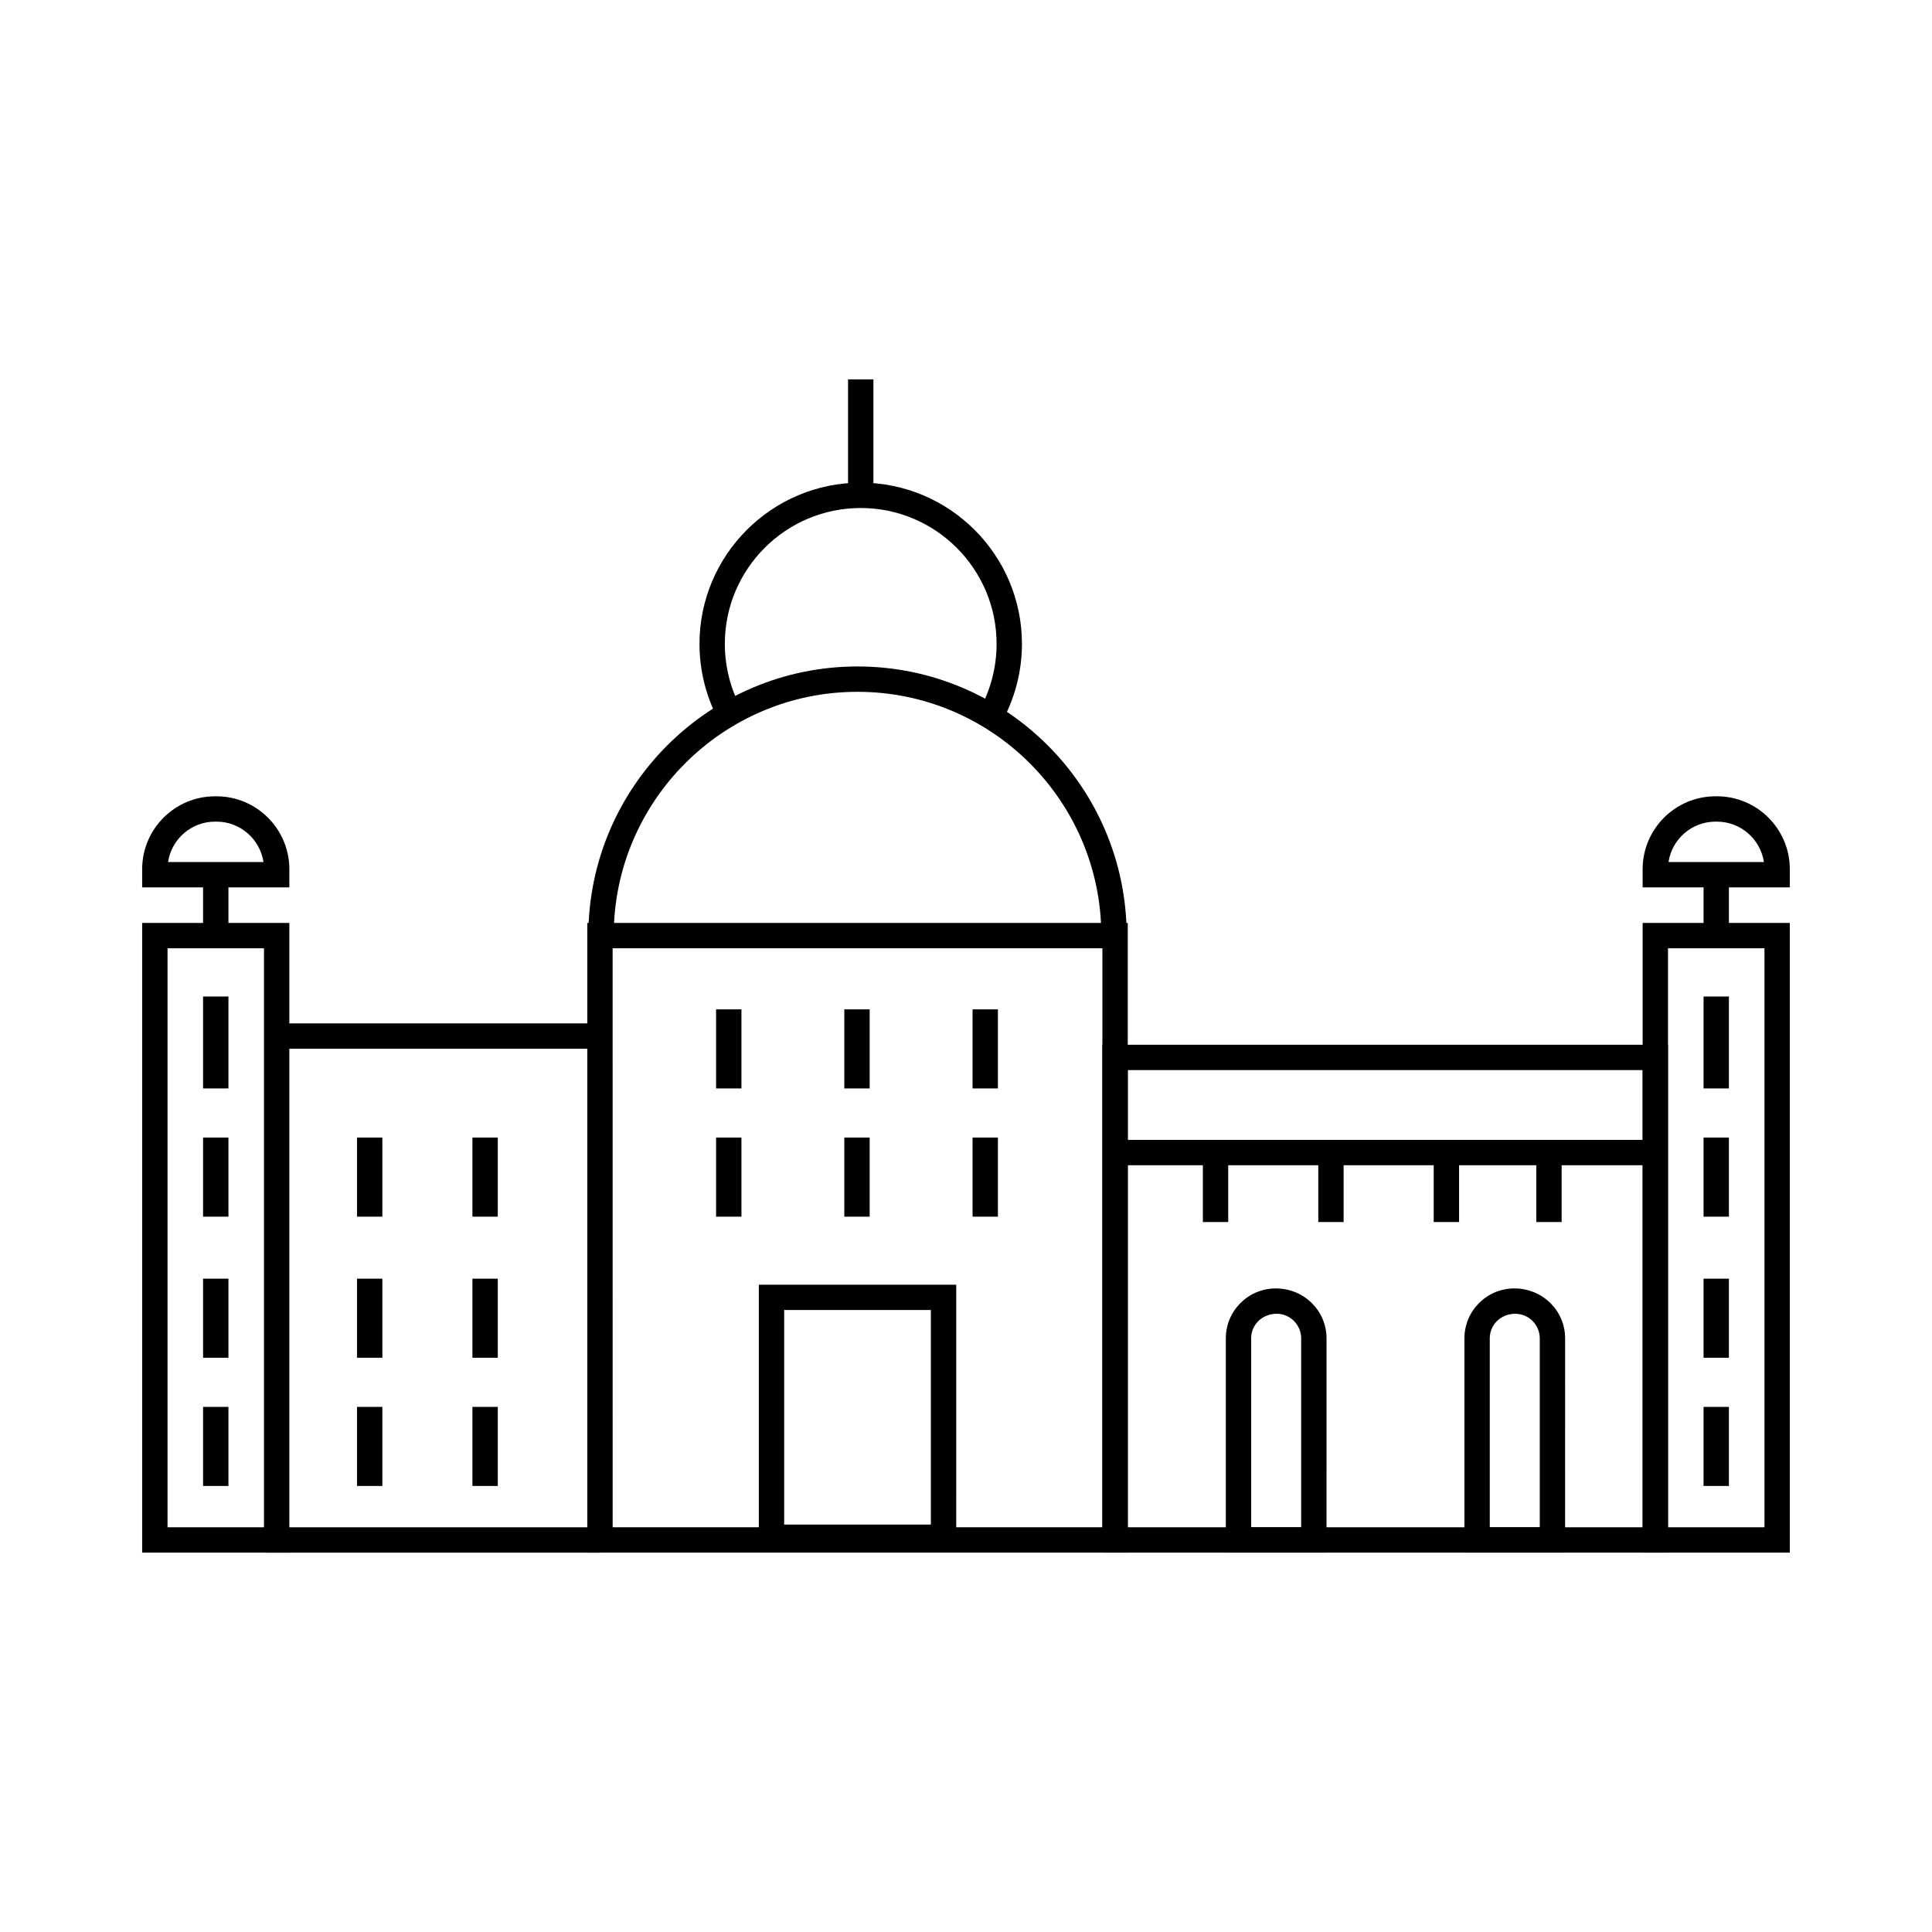
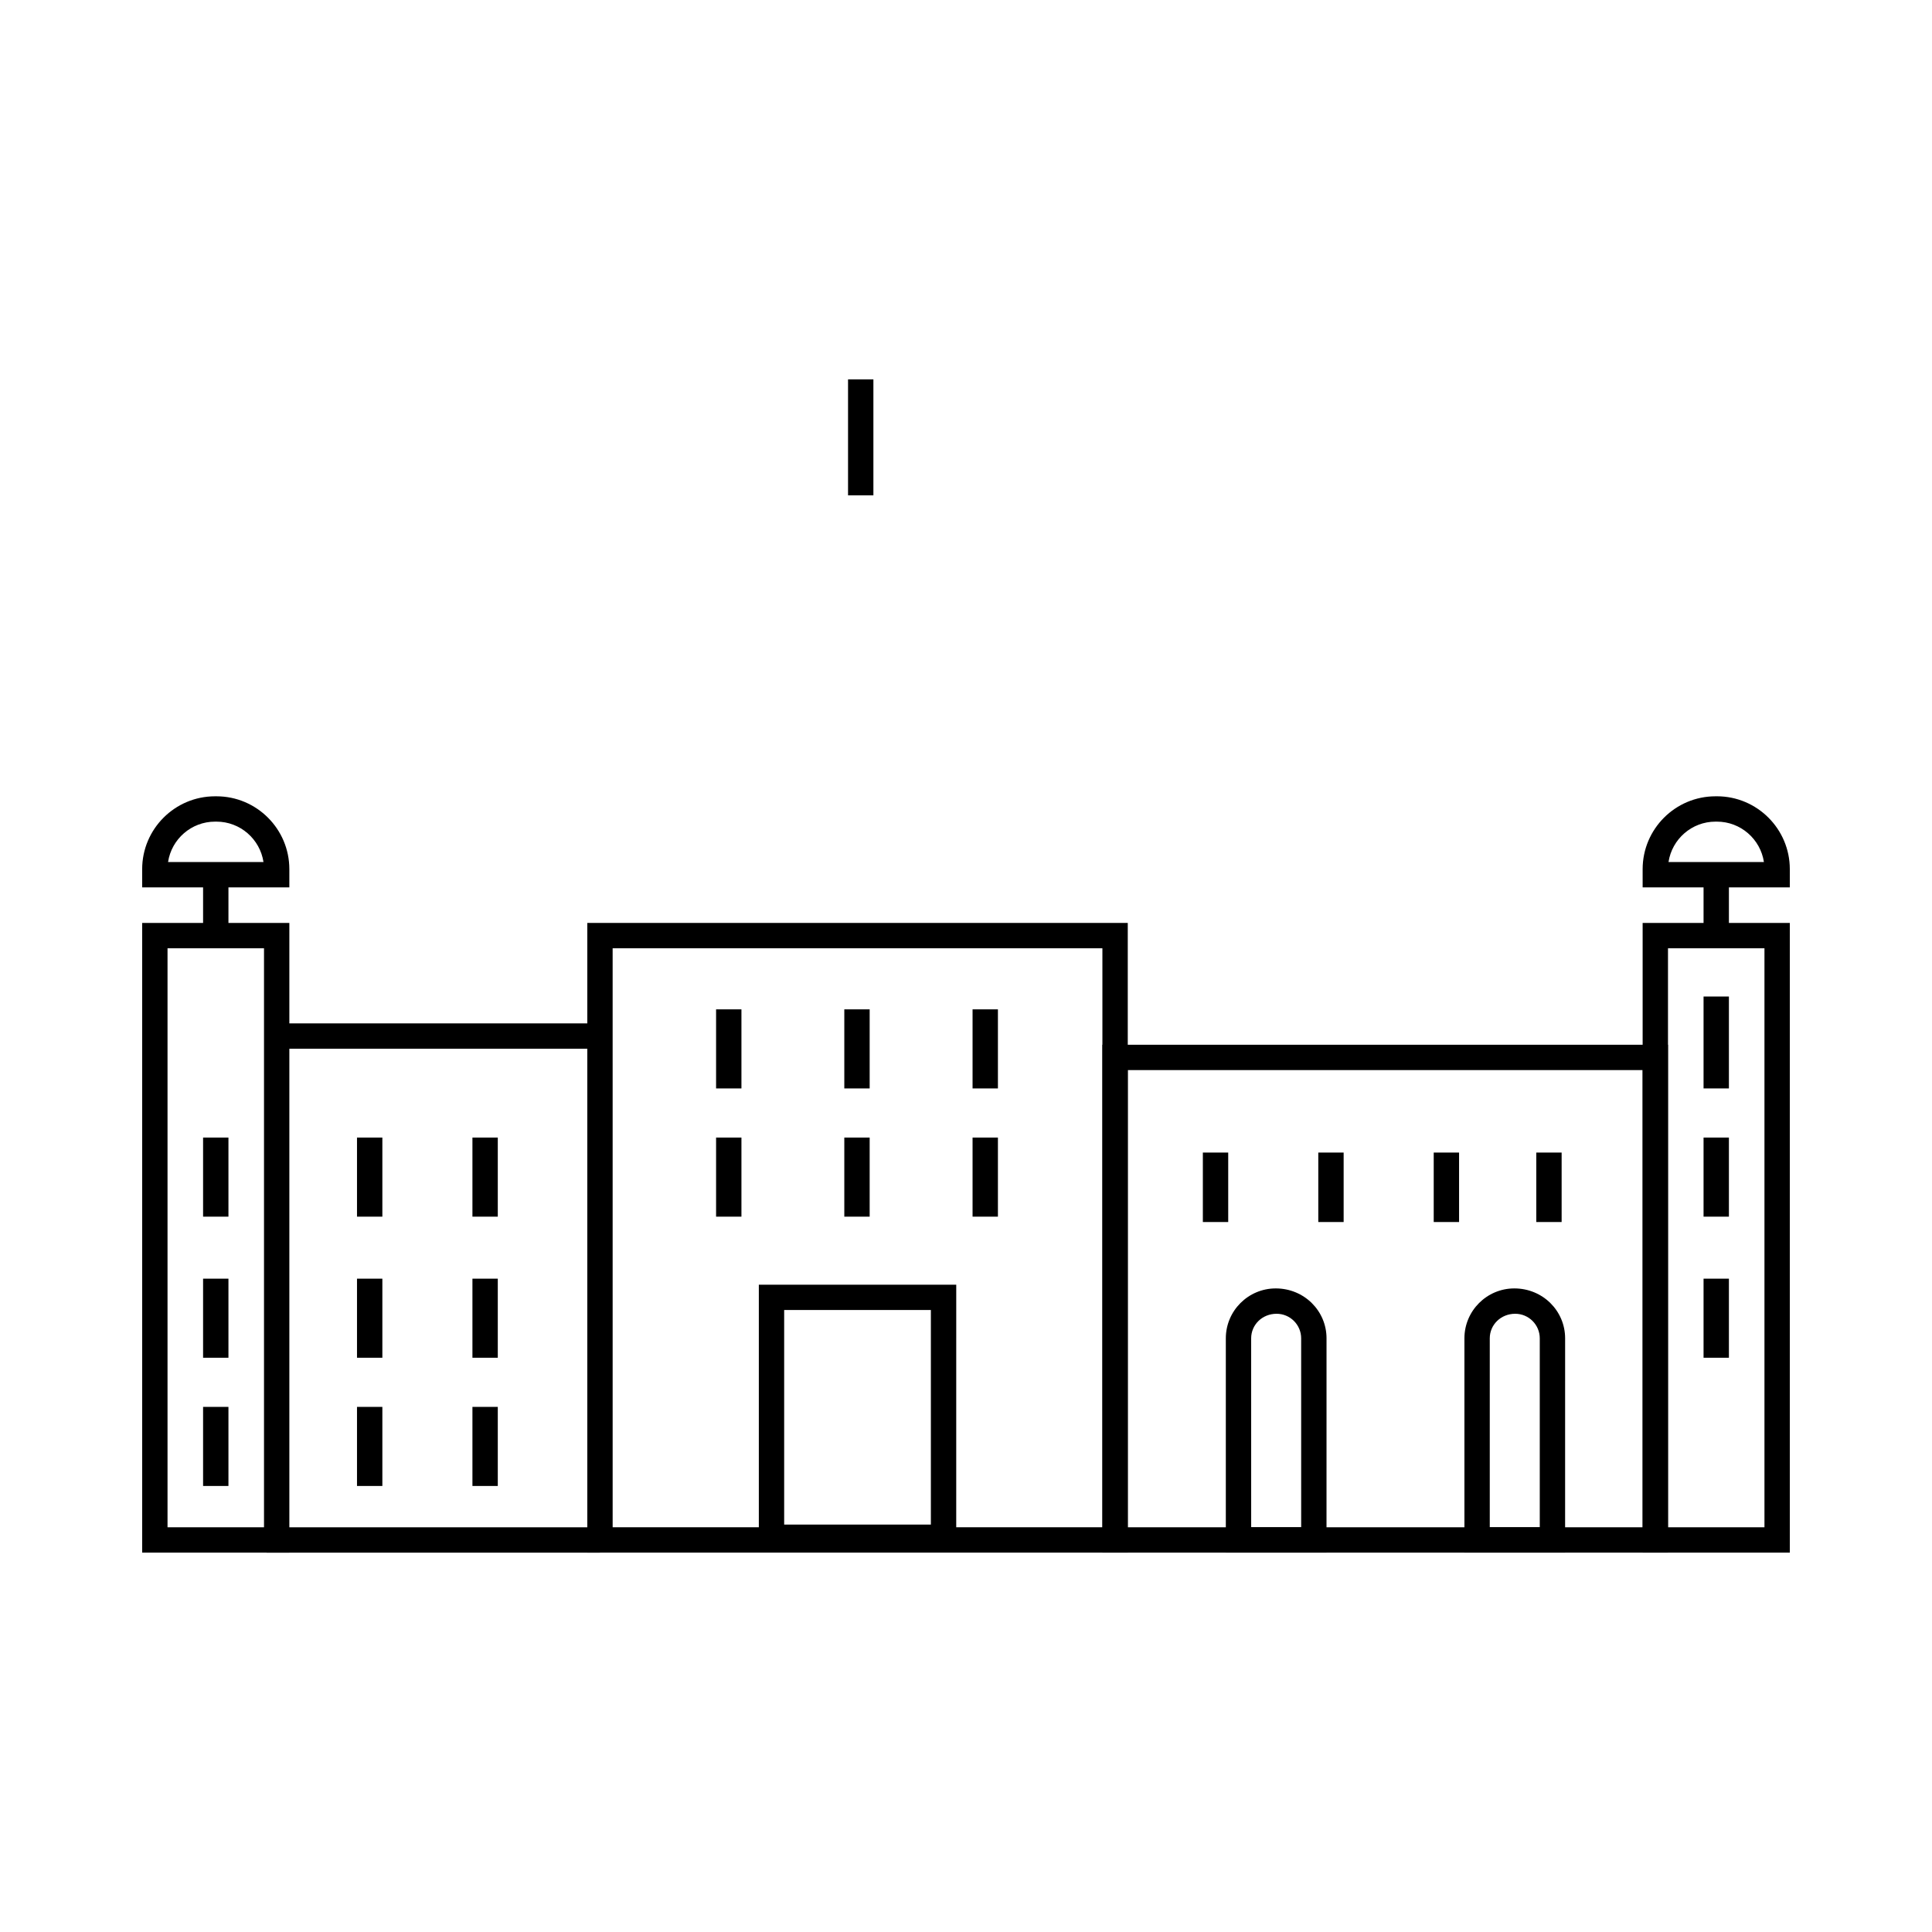
<svg xmlns="http://www.w3.org/2000/svg" fill="#000000" width="800px" height="800px" version="1.1" viewBox="144 144 512 512">
  <g>
    <path d="m586.03 555.46h-149.88v-134.59h149.88zm-143.16-6.715h136.45v-121.16h-136.45z" />
    <path d="m618.32 555.46h-39.004v-166.87h39.004zm-32.285-6.715h25.566v-153.44h-25.566z" />
    <path d="m595.46 408.09h6.719v24.355h-6.719z" />
    <path d="m595.46 445.47h6.719v20.957h-6.719z" />
    <path d="m595.46 482.86h6.719v20.957h-6.719z" />
-     <path d="m595.46 516.84h6.719v20.957h-6.719z" />
    <path d="m595.46 375.8h6.719v16.145h-6.719z" />
    <path d="m618.32 379.16h-39.004v-4.82c0-10.648 8.664-19.312 19.312-19.312l0.379-0.004c10.648 0 19.312 8.664 19.312 19.312zm-32.145-6.719h25.281c-0.918-6.047-6.152-10.699-12.453-10.699h-0.379c-6.297 0-11.531 4.648-12.449 10.699z" />
    <path d="m220.68 555.46h-39.004v-166.87h39.004zm-32.285-6.715h25.57v-153.44h-25.57z" />
-     <path d="m197.82 408.09h6.719v24.355h-6.719z" />
    <path d="m197.82 445.47h6.719v20.957h-6.719z" />
    <path d="m197.82 482.86h6.719v20.957h-6.719z" />
    <path d="m197.82 516.84h6.719v20.957h-6.719z" />
    <path d="m238.61 445.47h6.719v20.957h-6.719z" />
    <path d="m238.61 482.86h6.719v20.957h-6.719z" />
    <path d="m238.61 516.84h6.719v20.957h-6.719z" />
    <path d="m269.2 445.47h6.719v20.957h-6.719z" />
    <path d="m333.77 445.47h6.719v20.957h-6.719z" />
    <path d="m367.75 445.47h6.719v20.957h-6.719z" />
    <path d="m401.74 445.47h6.719v20.957h-6.719z" />
    <path d="m333.77 411.49h6.719v20.957h-6.719z" />
    <path d="m367.75 411.49h6.719v20.957h-6.719z" />
    <path d="m401.74 411.49h6.719v20.957h-6.719z" />
    <path d="m269.2 482.86h6.719v20.957h-6.719z" />
    <path d="m269.2 516.84h6.719v20.957h-6.719z" />
    <path d="m197.82 375.8h6.719v16.145h-6.719z" />
    <path d="m220.68 379.16h-39.004v-4.82c0-10.648 8.664-19.312 19.312-19.312h0.379c10.648 0 19.312 8.664 19.312 19.312zm-32.141-6.719h25.285c-0.918-6.047-6.152-10.699-12.453-10.699h-0.383c-6.301 0-11.535 4.648-12.449 10.699z" />
-     <path d="m439.51 446.08h143.16v6.719h-143.16z" />
    <path d="m495.54 555.46h-26.684v-56.789c0-7.293 5.934-13.227 13.227-13.227 7.527 0 13.461 5.934 13.461 13.227zm-19.965-6.715h13.25l-0.004-50.074c0-3.59-2.918-6.508-6.508-6.508-3.824 0-6.742 2.918-6.742 6.508z" />
    <path d="m558.77 555.46h-26.684v-56.789c0-7.293 5.934-13.227 13.227-13.227 7.527 0 13.461 5.934 13.461 13.227zm-19.965-6.715h13.25v-50.074c0-3.59-2.918-6.508-6.508-6.508-3.824 0-6.742 2.918-6.742 6.508z" />
    <path d="m462.77 449.44h6.719v18.41h-6.719z" />
    <path d="m493.36 449.44h6.719v18.41h-6.719z" />
    <path d="m523.95 449.44h6.719v18.41h-6.719z" />
    <path d="m551.13 449.44h6.719v18.41h-6.719z" />
    <path d="m442.87 555.46h-143.23v-166.87h143.23zm-136.51-6.715h129.79l-0.004-153.44h-129.79z" />
    <path d="m217.33 415.21h85.672v6.719h-85.672z" />
    <path d="m214.64 548.75h88.363v6.719h-88.363z" />
    <path d="m397.41 554.75h-52.312v-70.297h52.316zm-45.598-6.719h38.879v-56.863h-38.879z" />
-     <path d="m442.58 391.95h-6.719c0-35.629-28.984-64.613-64.613-64.613s-64.609 28.984-64.609 64.613h-6.719c0-39.332 32-71.332 71.328-71.332 39.336 0 71.332 32 71.332 71.332z" />
-     <path d="m409.18 335.87-5.824-3.344c3.109-5.414 4.75-11.602 4.75-17.891 0-19.855-16.152-36.008-36.008-36.008-19.855 0-36.008 16.152-36.008 36.008 0 6.16 1.578 12.234 4.57 17.566l-5.863 3.285c-3.551-6.332-5.426-13.543-5.426-20.848 0-23.559 19.168-42.727 42.727-42.727 23.559 0 42.727 19.168 42.727 42.727 0 7.453-1.953 14.797-5.644 21.23z" />
    <path d="m368.74 244.54h6.719v30.73h-6.719z" />
  </g>
</svg>